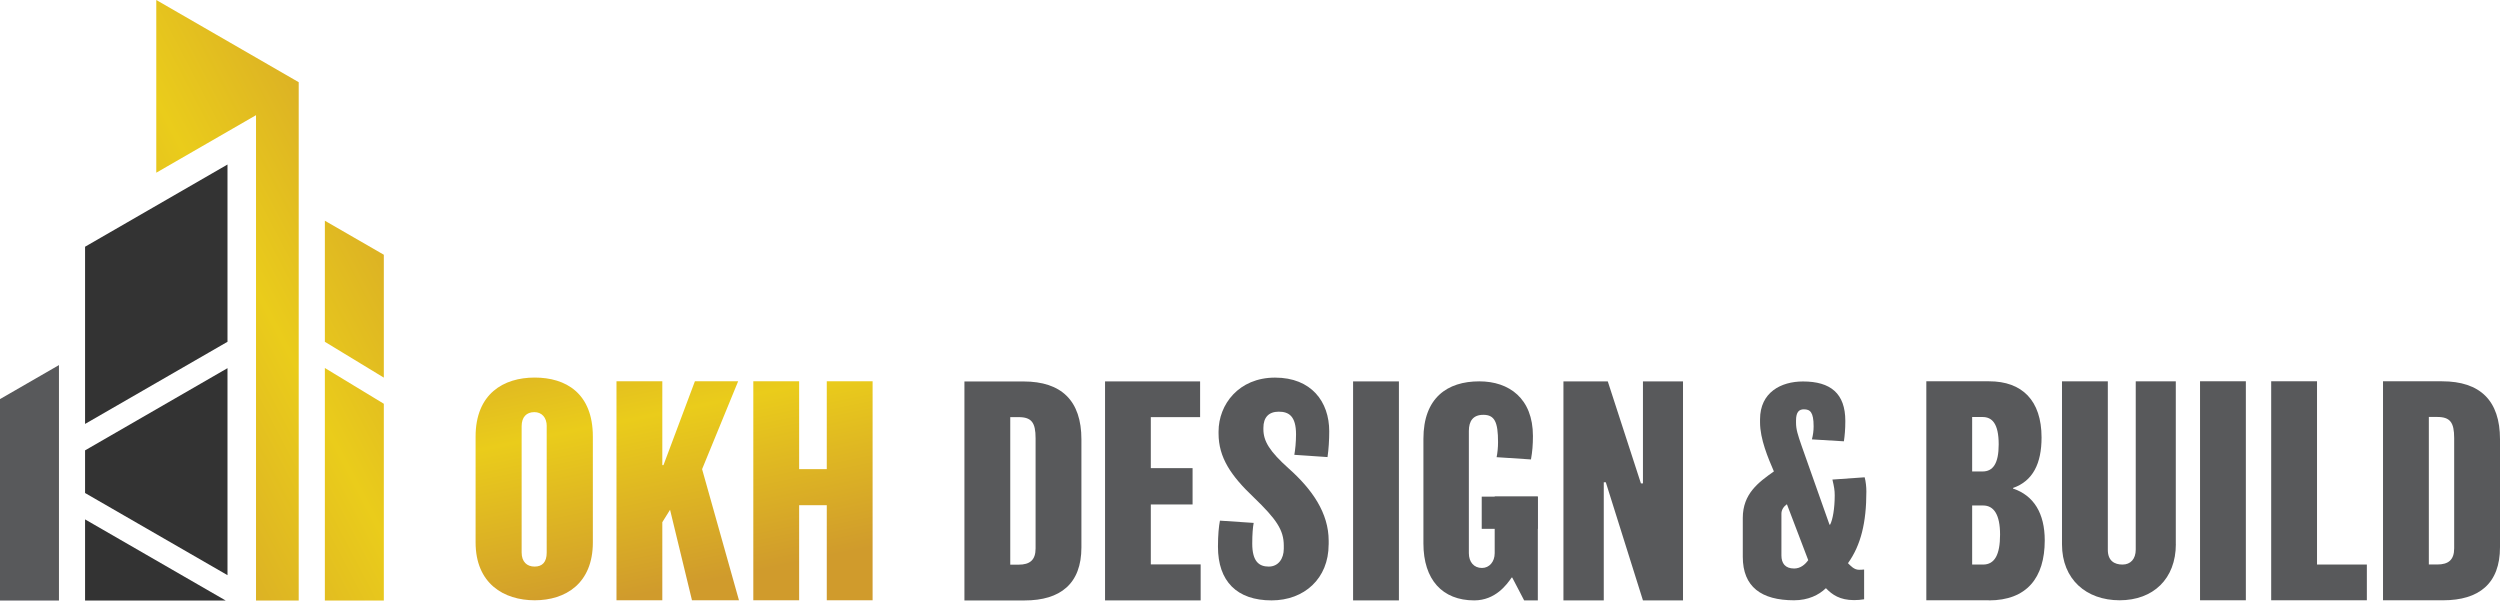
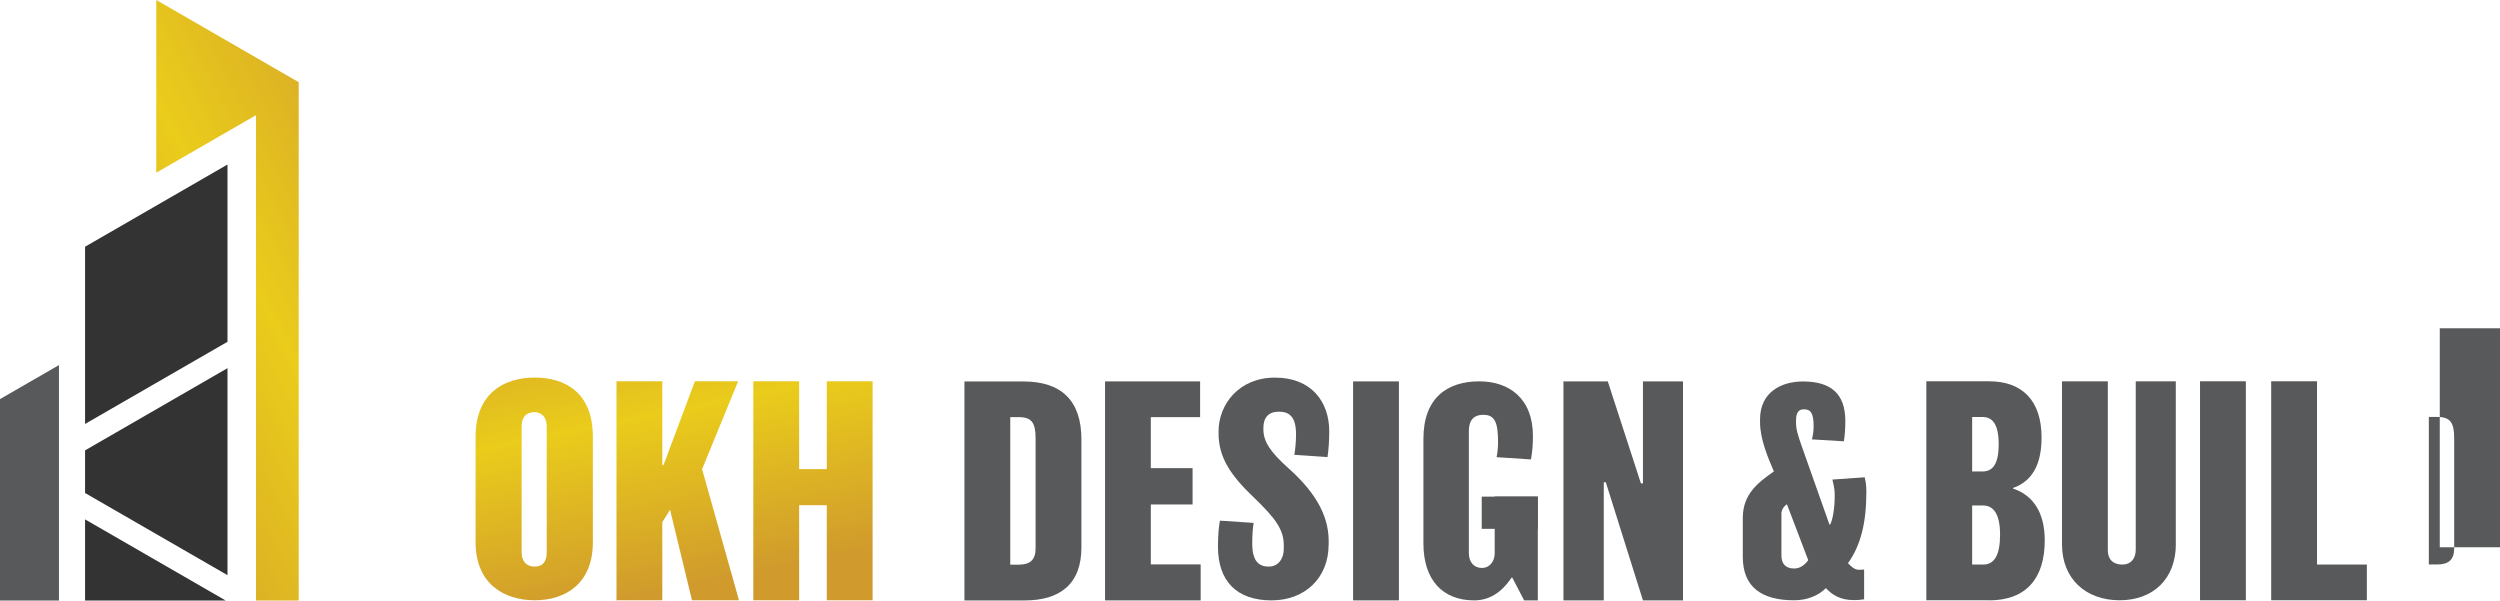
<svg xmlns="http://www.w3.org/2000/svg" xmlns:xlink="http://www.w3.org/1999/xlink" id="uuid-50df20d3-8976-4ac7-b74e-8ceb795761a8" width="454.96" height="109.29" viewBox="0 0 454.96 109.29">
  <defs>
    <linearGradient id="uuid-ee7db073-9ac8-4589-b709-9d26ef4ef8f9" x1="-26.69" y1="90.3" x2="119.33" y2="13.85" gradientUnits="userSpaceOnUse">
      <stop offset=".2" stop-color="#d09b2c" />
      <stop offset=".5" stop-color="#eacc1b" />
      <stop offset=".78" stop-color="#d09b2c" />
    </linearGradient>
    <linearGradient id="uuid-870c944a-a20f-4aa3-978b-68abb7ae256d" x1="-7.41" y1="125.77" x2="136.97" y2="50.18" xlink:href="#uuid-ee7db073-9ac8-4589-b709-9d26ef4ef8f9" />
    <linearGradient id="uuid-ba64db87-f934-4eb2-80b1-f74c77665a82" x1="-21.25" y1="99.33" x2="123.13" y2="23.74" xlink:href="#uuid-ee7db073-9ac8-4589-b709-9d26ef4ef8f9" />
    <linearGradient id="uuid-808eff33-7617-4ded-bb43-5221c707058f" x1="84.97" y1="29.4" x2="105.86" y2="130.98" gradientUnits="userSpaceOnUse">
      <stop offset=".2" stop-color="#d09b2c" />
      <stop offset=".5" stop-color="#eacc1b" />
      <stop offset=".8" stop-color="#d09b2c" />
    </linearGradient>
    <linearGradient id="uuid-a0792cc5-0d26-4c74-a077-e605ef40065b" x1="109.76" y1="23.66" x2="130.96" y2="126.8" xlink:href="#uuid-808eff33-7617-4ded-bb43-5221c707058f" />
    <linearGradient id="uuid-5cd2f7a1-a363-49dc-835b-1f8ede29acc1" x1="133.45" y1="18.79" x2="154.66" y2="121.93" xlink:href="#uuid-808eff33-7617-4ded-bb43-5221c707058f" />
  </defs>
  <g id="uuid-a795f2c2-a84b-4853-9f36-e623d9a7add8">
    <polygon points="28.44 0 28.44 31.43 46.59 20.96 46.59 109.29 54.36 109.29 54.36 14.96 28.44 0" fill="url(#uuid-ee7db073-9ac8-4589-b709-9d26ef4ef8f9)" stroke-width="0" />
    <polygon points="0 72.63 0 109.29 10.73 109.29 10.73 66.44 0 72.63" fill="#58595b" stroke-width="0" />
-     <polygon points="59.12 109.29 69.85 109.29 69.85 73.48 59.12 66.97 59.12 109.29" fill="url(#uuid-870c944a-a20f-4aa3-978b-68abb7ae256d)" stroke-width="0" />
-     <polygon points="59.12 40.17 59.12 62.2 69.85 68.72 69.85 46.36 59.12 40.17" fill="url(#uuid-ba64db87-f934-4eb2-80b1-f74c77665a82)" stroke-width="0" />
    <polyline points="41.4 67 15.48 81.96 15.48 89.72 41.4 104.67" fill="#333" stroke-width="0" />
    <polyline points="41.4 29.94 15.48 44.9 15.48 77.15 41.4 62.2" fill="#333" stroke-width="0" />
    <polygon points="15.48 109.29 41.08 109.29 15.48 94.52 15.48 109.29" fill="#333" stroke-width="0" />
    <path d="M107.89,98.7c0,7.5-4.98,10.54-10.59,10.54s-10.75-3.04-10.75-10.54v-19.24c0-7.81,5.09-10.75,10.75-10.75s10.59,2.83,10.59,10.75v19.24ZM99.5,77.57c0-1.63-.94-2.57-2.26-2.57-1.42,0-2.31.89-2.31,2.57v22.97c0,1.68.94,2.57,2.36,2.57s2.2-.84,2.2-2.52v-23.02Z" fill="url(#uuid-808eff33-7617-4ded-bb43-5221c707058f)" stroke-width="0" />
    <path d="M134.48,109.24h-8.55l-3.99-16.47-1.41,2.26v14.21h-8.34v-39.85h8.34v15.26h.21l5.72-15.26h7.87l-6.56,15.99,6.71,23.86Z" fill="url(#uuid-a0792cc5-0d26-4c74-a077-e605ef40065b)" stroke-width="0" />
    <path d="M158.8,109.24h-8.34v-17.3h-5.03v17.3h-8.34v-39.85h8.34v15.99h5.03v-15.99h8.34v39.85Z" fill="url(#uuid-5cd2f7a1-a363-49dc-835b-1f8ede29acc1)" stroke-width="0" />
    <path d="M336.31,102.5c.47.46,1.1,1.19,1.99,1.19.26,0,.58,0,.94-.05v5.42c-.63.1-1.15.15-1.84.15-2.57,0-3.98-.99-5.09-2.15h-.05c-1.26,1.22-3.2,2.18-5.77,2.18-5.93,0-9.33-2.43-9.33-7.9v-7.09c0-4.41,2.88-6.49,5.66-8.46-1.05-2.43-2.52-5.88-2.52-8.92v-.56c0-4.92,3.83-6.89,7.81-6.89,5.03,0,7.71,2.18,7.71,7.19,0,1.52-.11,2.69-.26,3.7l-5.82-.35c.21-.81.31-1.57.31-2.38,0-2.58-.63-3.09-1.78-3.09-.84,0-1.42.46-1.42,2.03v.41c0,1.22.32,2.18,1,4.16,0,0,3.46,9.73,5.09,14.39h.11c.47-.86.84-2.94.84-5.32,0-.96-.11-1.57-.42-2.89l5.87-.41c.21.76.31,1.77.31,2.58,0,5.68-1,9.78-3.36,13.07ZM325.19,91.76c-.58.41-1,1.01-1,1.72v7.6c0,1.42.68,2.38,2.31,2.38,1.15,0,1.99-.71,2.57-1.52l-3.88-10.18Z" fill="#58595b" stroke-width="0" />
    <path d="M196.8,99.62c0,6.61-3.83,9.65-10.33,9.65h-10.96v-39.85h10.75c6.92,0,10.54,3.51,10.54,10.54v19.66ZM188.46,79.74c0-2.83-.73-3.83-3.09-3.83h-1.52v26.85h1.52c2.05,0,3.09-.84,3.09-2.94v-20.08Z" fill="#58595b" stroke-width="0" />
    <path d="M218.51,109.26h-17.41v-39.85h17.3v6.5h-8.97v9.28h7.6v6.61h-7.6v10.91h9.07v6.55Z" fill="#58595b" stroke-width="0" />
    <path d="M241.79,99.09c0,6.2-4.44,10.17-10.38,10.17-6.3,0-9.76-3.46-9.76-9.76,0-2.17.16-3.72.36-4.75l6.14.41c-.15.77-.26,2.07-.26,3.77,0,3.25,1.24,4.18,3,4.18s2.74-1.45,2.74-3.25v-.57c0-2.84-1.34-4.8-5.47-8.78-4.13-3.92-6.4-7.23-6.4-11.62v-.36c0-4.91,3.67-9.81,10.28-9.81s9.86,4.39,9.86,9.76c0,1.6-.1,3.25-.31,4.7l-6.04-.41c.16-.88.31-2.32.31-3.72,0-3.36-1.34-4.13-3.15-4.13s-2.79,1.03-2.79,2.94v.26c0,2.17,1.14,4.03,4.6,7.13,4.29,3.82,7.28,8.11,7.28,13.17v.67Z" fill="#58595b" stroke-width="0" />
    <path d="M254.58,109.26h-8.34v-39.85h8.34v39.85Z" fill="#58595b" stroke-width="0" />
    <path d="M279.85,109.26h-2.48l-2.17-4.16h-.1c-.88,1.27-2.94,4.16-6.82,4.16-5.78,0-9.24-3.76-9.24-10.36v-19.04c0-7.46,4.34-10.46,10.17-10.46,5.42,0,9.76,3.1,9.76,9.95,0,1.57-.1,2.84-.36,4.26l-6.25-.41c.16-.76.26-1.78.26-2.74,0-3.66-.62-4.97-2.68-4.97-1.86,0-2.63,1.12-2.63,2.94v22.24c0,1.62.93,2.69,2.38,2.69,1.34,0,2.32-1.12,2.32-2.69v-10.31h7.85v18.89Z" fill="#58595b" stroke-width="0" />
    <path d="M306.28,109.26h-7.29l-6.76-21.5h-.37v21.5h-7.34v-39.85h8.07l6.03,18.56h.37v-18.56h7.29v39.85Z" fill="#58595b" stroke-width="0" />
    <path d="M361.94,109.24h-11.38v-39.85h11.43c5.98,0,9.54,3.46,9.54,10.23,0,4.72-1.57,7.92-5.19,9.18v.11c3.78,1.26,5.77,4.51,5.77,9.44,0,6.82-3.3,10.91-10.17,10.91ZM360.79,75.89h-1.89v9.91h1.89c1.89,0,2.94-1.42,2.94-4.93,0-3.88-1.26-4.98-2.94-4.98ZM360.89,91.99h-1.99v10.75h1.99c2.1,0,3.09-1.78,3.09-5.45s-1.15-5.3-3.09-5.3Z" fill="#58595b" stroke-width="0" />
    <path d="M395.97,99.01c0,6.35-4.14,10.23-10.23,10.23s-10.49-3.83-10.49-10.17v-29.68h8.34v30.68c0,1.99,1.21,2.67,2.67,2.67s2.41-1,2.41-2.73v-30.62h7.29v29.63Z" fill="#58595b" stroke-width="0" />
    <path d="M408.71,109.24h-8.34v-39.85h8.34v39.85Z" fill="#58595b" stroke-width="0" />
    <path d="M430.73,109.24h-17.41v-39.85h8.34v33.35h9.07v6.5Z" fill="#58595b" stroke-width="0" />
-     <path d="M454.96,99.59c0,6.61-3.83,9.65-10.33,9.65h-10.96v-39.85h10.75c6.92,0,10.54,3.51,10.54,10.54v19.66ZM446.62,79.71c0-2.83-.73-3.83-3.09-3.83h-1.52v26.85h1.52c2.05,0,3.09-.84,3.09-2.94v-20.08Z" fill="#58595b" stroke-width="0" />
+     <path d="M454.96,99.59h-10.96v-39.85h10.75c6.92,0,10.54,3.51,10.54,10.54v19.66ZM446.62,79.71c0-2.83-.73-3.83-3.09-3.83h-1.52v26.85h1.52c2.05,0,3.09-.84,3.09-2.94v-20.08Z" fill="#58595b" stroke-width="0" />
    <rect x="269.65" y="90.38" width="10.2" height="5.86" fill="#58595b" stroke-width="0" />
  </g>
</svg>